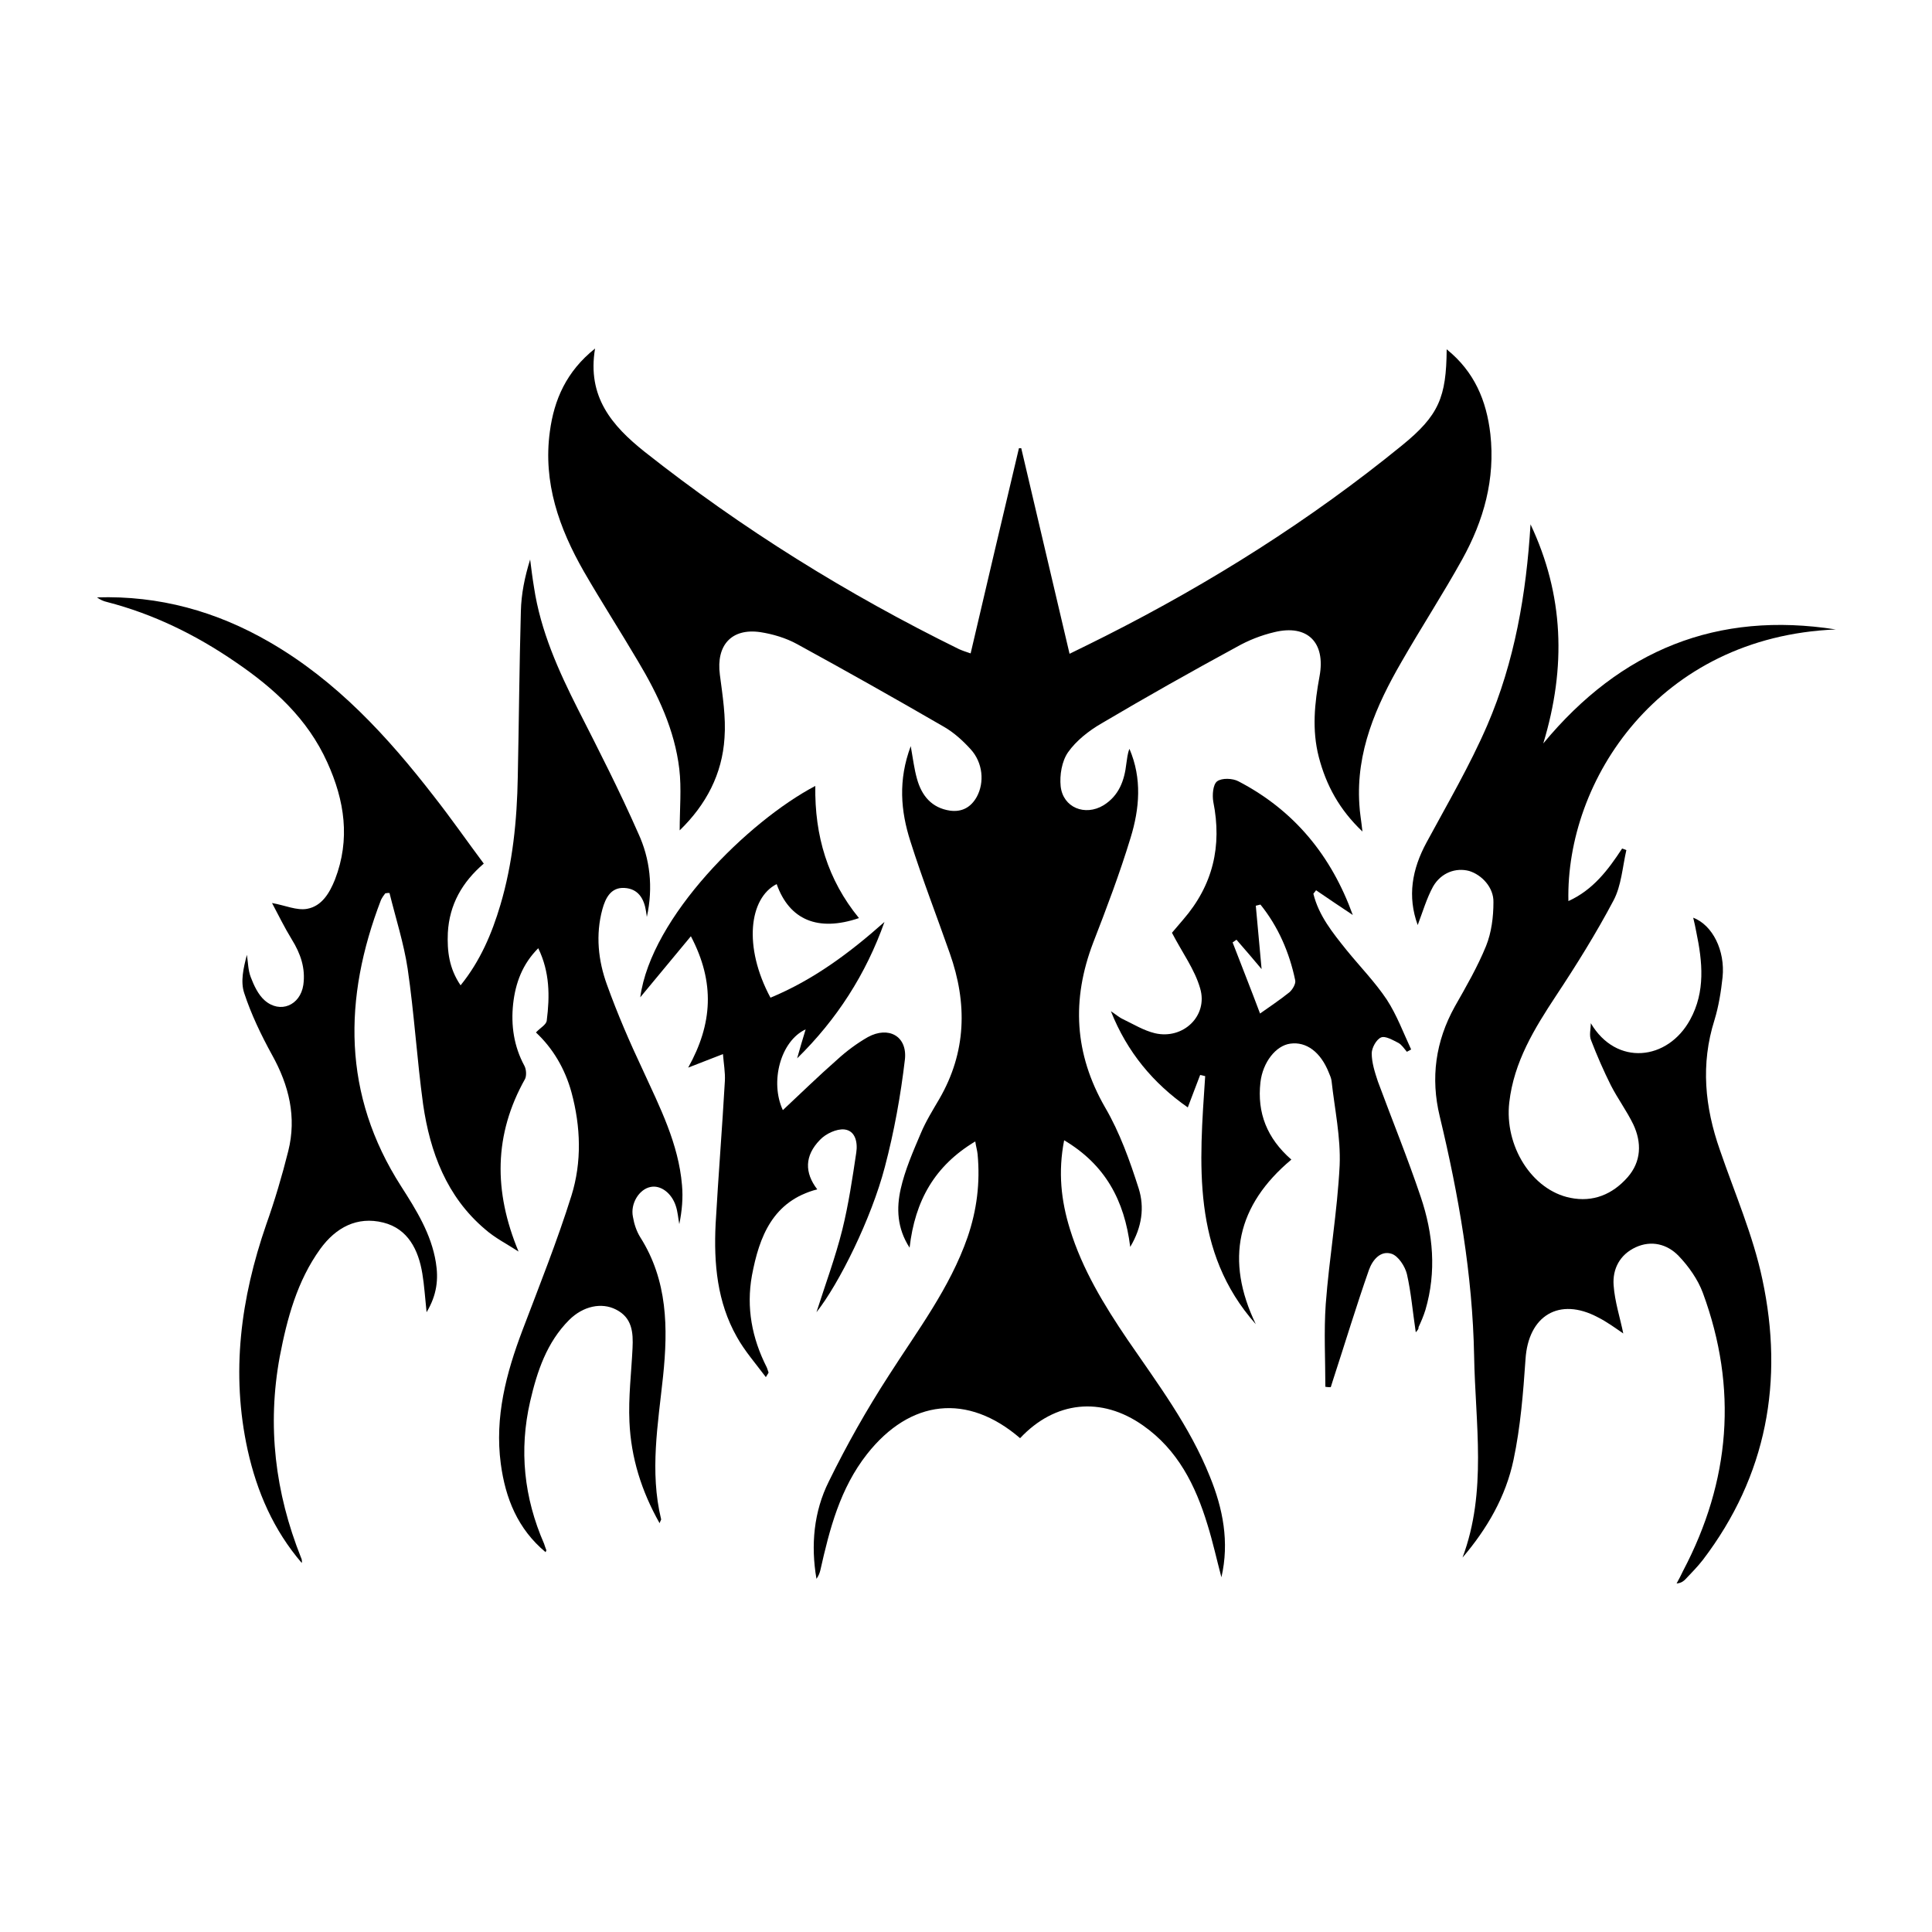
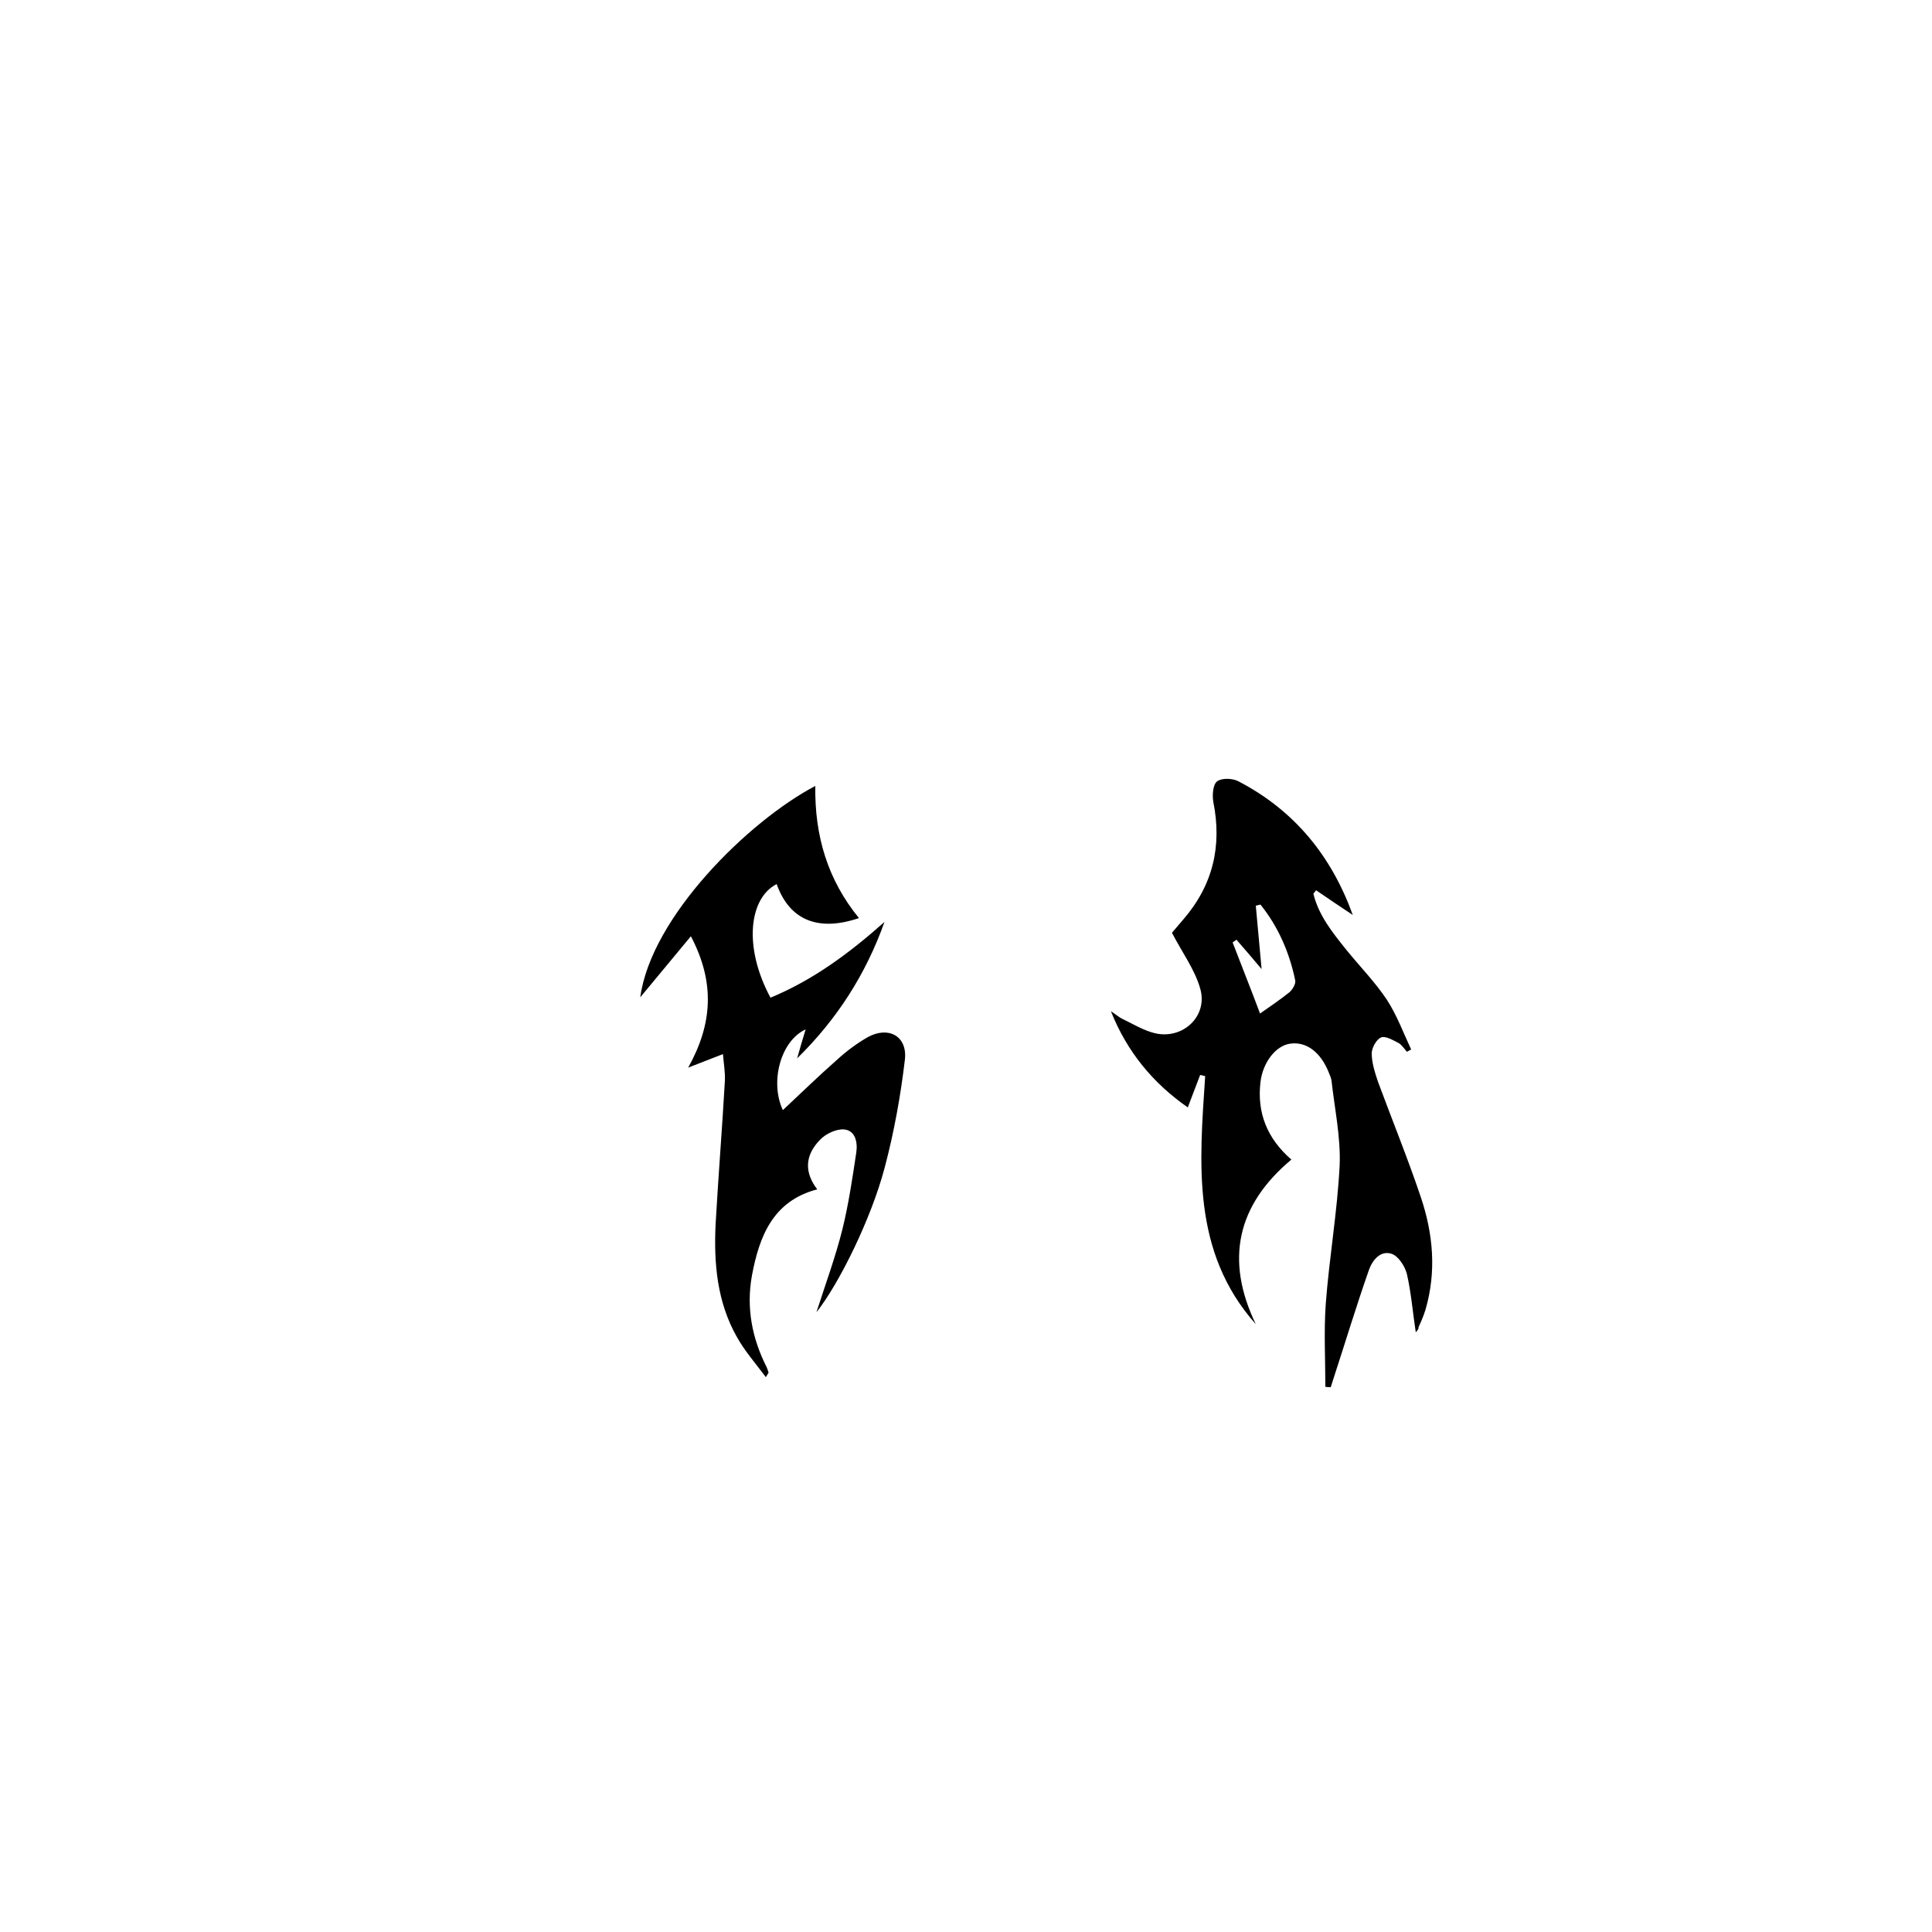
<svg xmlns="http://www.w3.org/2000/svg" version="1.1" id="Calque_1" x="0px" y="0px" viewBox="0 0 500 500" style="enable-background:new 0 0 500 500;" xml:space="preserve">
  <g>
-     <path d="M316.1,408.2c-1.2-4.5-2.2-9.1-3.6-13.6c-3.1-10.2-7.7-19.4-16.7-25.7c-10.8-7.6-22.8-6.3-31.8,3.3   c-13.6-11.7-28.4-10.1-39.6,4.1c-7,8.9-9.7,19.4-12.1,30.1c-0.2,0.8-0.5,1.5-1,2.2c-1.5-8.7-0.7-17.4,3.2-25.2   c4.6-9.4,9.8-18.6,15.5-27.4c7.4-11.6,15.8-22.6,20.4-35.8c2.4-7,3.3-14.1,2.6-21.5c-0.1-1-0.4-1.9-0.6-3.3   c-10.5,6.3-15.6,15.3-17,27.5c-3.3-5.1-3.4-10.3-2.3-15.2c1.1-4.9,3.2-9.7,5.2-14.4c1.3-3.1,3.1-6,4.8-8.9   c7-12.1,7.3-24.7,2.7-37.7c-3.4-9.7-7.1-19.2-10.2-29c-2.5-7.8-3.2-15.8,0.1-24.6c0.6,3.4,0.9,5.9,1.6,8.4c1.2,4.4,3.8,7.6,8.6,8.3   c3.1,0.4,5.4-0.9,6.9-3.6c2-3.7,1.6-8.8-1.6-12.3c-2-2.2-4.3-4.3-6.9-5.8c-12.6-7.3-25.2-14.4-38-21.4c-2.9-1.6-6.3-2.6-9.5-3.1   c-7.5-1.1-11.5,3.4-10.5,11c0.7,5.4,1.6,11,1.2,16.4c-0.6,9.3-4.7,17.2-11.6,23.9c0-5.6,0.5-10.8-0.1-15.9   c-1.2-10.1-5.5-19.2-10.7-27.9c-4.6-7.8-9.5-15.4-14-23.2c-6.4-11.2-10.6-23-8.8-36.2c1.1-8.3,4.3-15.6,11.7-21.5   c-2.1,12.5,4.4,20,12.8,26.7c25.3,20,52.5,36.9,81.4,51.1c0.9,0.4,1.8,0.7,3,1.1c4.2-17.9,8.3-35.5,12.5-53.1c0.2,0,0.4,0,0.6,0   c4.1,17.6,8.3,35.2,12.5,53.2c3.3-1.6,6.3-3.1,9.3-4.6c27.3-13.8,53-30,76.7-49.3c9.6-7.8,11.5-12.5,11.6-24.9   c7.2,5.8,10.3,13.3,11.3,21.9c1.3,11.7-1.7,22.4-7.3,32.5c-5,9-10.6,17.6-15.7,26.5c-6.6,11.4-11.8,23.3-10.9,36.9   c0.1,2.1,0.5,4.2,0.8,7c-6-5.7-9.4-12-11.3-19.3c-1.8-7-1.1-13.9,0.2-20.9c1.6-8.7-3.1-13.5-11.7-11.4c-3.4,0.8-6.7,2.1-9.7,3.8   c-11.8,6.4-23.5,13-35,19.8c-3.3,1.9-6.6,4.5-8.7,7.5c-1.6,2.3-2.2,5.9-1.9,8.8c0.6,5.5,6.3,7.8,11.1,4.9c4-2.5,5.4-6.4,5.9-10.8   c0.2-1.3,0.3-2.6,0.8-3.8c3.3,7.7,2.6,15.5,0.3,23c-2.8,9.2-6.2,18.2-9.7,27.2c-5.6,14.7-4.9,28.7,3.1,42.6   c3.8,6.5,6.4,13.8,8.7,21c1.5,4.8,0.9,9.9-2.2,15.1c-1.5-12.1-6.5-21.3-17.1-27.6c-1.6,8.2-0.8,15.6,1.5,23   c3.2,10.4,8.8,19.6,14.9,28.6c7.8,11.4,16.1,22.4,21.3,35.4C316.5,390.4,318.2,399.1,316.1,408.2z" />
-     <path d="M167.4,237.3c-0.1-0.5-0.1-1-0.2-1.4c-0.5-3.3-2-5.9-5.6-6.1c-3.5-0.2-4.9,2.6-5.7,5.5c-1.8,6.6-1.1,13.3,1.2,19.6   c2.7,7.5,5.9,14.9,9.3,22.1c4.4,9.6,9.2,19,10.1,29.7c0.3,3.3,0,6.7-0.7,10.1c-0.3-1.6-0.4-3.2-0.9-4.7c-1.1-3.4-4-5.5-6.6-4.9   c-2.9,0.6-5.2,4.3-4.5,7.7c0.3,1.8,0.9,3.7,1.9,5.3c7.1,11.2,7.2,23.5,5.9,36c-1.3,12.3-3.5,24.6-0.5,37c0,0.2-0.2,0.4-0.4,1   c-4.7-8.3-7.4-17-7.8-26.2c-0.3-6.4,0.5-12.8,0.8-19.1c0.2-4.1-0.1-7.9-4.3-10c-3.7-1.9-8.5-0.9-12.1,2.7   c-5.8,5.8-8.3,13.3-10.1,21.1c-2.9,12.6-1.6,24.9,3.6,36.8c0.2,0.6,0.4,1.2,0.6,1.7c0,0.1-0.1,0.2-0.2,0.5   c-7.2-6-10.4-13.9-11.6-22.9c-1.6-12.1,1.4-23.4,5.6-34.5c4.4-11.6,9-23.1,12.7-34.9c2.7-8.7,2.4-17.8,0-26.7   c-1.7-6.2-4.9-11.5-9.2-15.5c1.1-1.2,2.7-2,2.8-3.1c0.8-6.3,0.8-12.5-2.2-18.7c-4.1,4.1-5.9,9-6.5,14.4c-0.6,5.6,0.2,11,2.9,16   c0.5,0.9,0.6,2.5,0.2,3.4c-8.1,14.4-8.2,29.1-1.7,44.7c-2.9-1.9-6.1-3.5-8.7-5.8c-9.9-8.4-14.2-19.9-16-32.3   c-1.6-11.7-2.3-23.5-4-35.1c-1-6.6-3.1-13.1-4.7-19.6c-0.4,0-0.7,0-1.1,0.1c-0.4,0.5-0.8,1.1-1.1,1.7c-9.8,25.5-10,50.4,5.2,74.1   c3.9,6.1,7.8,12.3,9,19.7c0.7,4.3,0.3,8.4-2.4,12.9c-0.4-3.8-0.6-7-1.1-10c-1-6.1-3.7-11.6-10.1-13.2c-6.8-1.7-12.3,1.3-16.3,6.8   c-6,8.3-8.6,18-10.5,27.9c-3.3,17.9-1.2,35.2,5.5,52c0.2,0.4,0.3,0.9,0.2,1.4c-7.3-8.5-11.6-18.4-14-29.2   c-4.4-20-1.8-39.3,4.8-58.4c2.2-6.2,4.1-12.6,5.7-19c2.2-8.8,0.2-17-4.2-24.9c-2.8-5.1-5.4-10.5-7.2-16c-1-3-0.2-6.5,0.7-9.9   c0.3,2,0.3,4,1,5.8c0.8,2.1,1.9,4.5,3.6,6c4,3.5,9.2,1.3,10-4c0.6-4.3-0.7-8.1-3-11.8c-1.9-3.1-3.5-6.4-5.1-9.4   c3.4,0.6,6.4,2,9.1,1.5c3.8-0.7,5.8-4.1,7.2-7.6c4-10.4,2.5-20.4-2-30.3c-5.1-11.3-13.8-19.2-23.8-26c-10.2-7-21.2-12.4-33.2-15.5   c-0.9-0.2-1.8-0.6-2.6-1.2c16.1-0.5,30.9,3.6,44.7,11.6c17.3,10,30.5,24.4,42.5,39.9c4.4,5.6,8.5,11.5,12.9,17.4   c-5.6,4.8-8.9,10.6-9.3,17.9c-0.2,4.7,0.3,9.2,3.3,13.6c5.1-6.3,8.1-13.4,10.3-20.8c3.2-10.8,4.3-21.9,4.5-33.1   c0.3-14.3,0.4-28.6,0.8-42.9c0.1-4.5,1-8.9,2.4-13.4c0.3,2.4,0.6,4.8,1,7.2c1.7,11.3,6.3,21.5,11.4,31.6   c5.4,10.6,10.8,21.2,15.6,32.1C168.2,222.2,169.1,229.6,167.4,237.3z" />
-     <path d="M411.7,264.8c6.6,11.2,19.9,9.7,25.7-0.9c4-7.3,3.2-15,1.6-22.7c-0.2-1.2-0.5-2.4-0.8-3.7c5,1.9,8.3,8.5,7.6,15.4   c-0.4,3.7-1,7.5-2.1,11.1c-3.6,11.4-2.5,22.5,1.4,33.6c3.8,11.1,8.6,22.1,11,33.5c5.6,26.2,1.2,50.8-15.4,72.6   c-1.4,1.8-3,3.4-4.5,5c-0.5,0.5-1.1,1-2.3,1.1c0.6-1.1,1.2-2.2,1.7-3.3c12.2-23.2,14.2-47.2,5.1-71.9c-1.3-3.5-3.7-6.9-6.3-9.6   c-2.9-3-7-4.1-11.1-2.2c-4.1,1.9-6,5.6-5.7,9.8c0.3,4.3,1.7,8.5,2.5,12.5c-1.9-1.3-4.2-3-6.6-4.2c-10-5.3-18-0.4-18.7,10.9   c-0.6,8.7-1.3,17.5-3.1,26c-2,9.5-6.8,17.8-13.2,25.3c6.4-17.1,3.3-34.7,3-52.2c-0.4-21-4-41.6-8.9-62c-2.4-9.9-1.1-19.4,3.9-28.4   c2.9-5.1,5.9-10.3,8.1-15.7c1.4-3.5,1.9-7.5,1.9-11.3c0.1-3.8-3-7.1-6.3-8.1c-3.4-0.9-7.2,0.4-9.3,4c-1.7,3.1-2.7,6.6-4,10   c-2.7-7.4-1.5-14.4,2.3-21.4c5.4-10,11.2-19.9,15.7-30.3c7.1-16.5,10.1-34,11.2-52c8.6,18.2,9.3,36.9,3.3,56.7   c20.1-24.3,45.1-34.3,75.7-29.5c-45.9,1.9-69.9,39.1-69.2,70.3c6.4-2.9,10.3-8.1,13.9-13.6c0.4,0.1,0.8,0.3,1.1,0.4   c-1,4.4-1.3,9.2-3.3,13c-4.5,8.5-9.6,16.7-14.9,24.7c-5.6,8.5-10.9,17.1-12.1,27.6c-1.3,11.2,5.8,22.7,15.8,24.7   c5.9,1.2,10.9-0.9,14.8-5.3c3.6-4.1,3.7-9,1.5-13.7c-1.7-3.5-4-6.6-5.8-10.1c-1.9-3.8-3.6-7.7-5.1-11.6   C411.2,268,411.7,266.3,411.7,264.8z" />
    <path d="M366.4,344.8c-0.8-5.3-1.2-10.3-2.3-15.1c-0.5-2-2.2-4.6-3.9-5.2c-2.9-1-5,1.6-5.9,4.1c-3.3,9.4-6.2,19-9.3,28.5   c-0.2,0.6-0.4,1.3-0.6,1.9c-0.5,0-0.9,0-1.4-0.1c0-7.1-0.4-14.3,0.1-21.4c0.9-12,3-23.9,3.6-35.9c0.3-7.3-1.3-14.6-2.1-21.9   c-0.1-0.7-0.4-1.4-0.7-2.1c-2.1-5.3-5.8-8.1-10-7.5c-3.7,0.5-7.1,4.8-7.7,10c-0.9,7.9,1.7,14.5,8,20c-14.1,11.8-17.2,26-9.2,42.6   c-16.7-18.8-14.6-41.6-13.1-64.2c-0.4-0.1-0.9-0.2-1.3-0.3c-1,2.7-2.1,5.4-3.2,8.4c-8.9-6.2-15.7-14.3-19.9-24.9   c1.1,0.7,2.1,1.6,3.2,2.1c2.7,1.3,5.3,2.9,8.2,3.6c7.3,1.7,13.8-4.5,11.7-11.6c-1.4-4.9-4.6-9.2-7.3-14.4c0.5-0.6,1.7-2,2.9-3.4   c7.7-8.9,10.1-19,7.8-30.5c-0.3-1.7-0.1-4.5,1-5.3c1.2-0.9,4-0.8,5.5,0c14.6,7.6,24.1,19.4,29.6,34.6c-3.2-2.1-6.4-4.3-9.5-6.4   c-0.2,0.3-0.5,0.6-0.7,0.9c1.4,5.7,5,10.1,8.6,14.6c3.5,4.3,7.4,8.3,10.4,12.8c2.6,4,4.3,8.6,6.3,12.9c-0.4,0.2-0.7,0.4-1.1,0.6   c-0.7-0.8-1.3-1.8-2.2-2.3c-1.4-0.7-3.4-1.9-4.5-1.4c-1.2,0.5-2.4,2.7-2.4,4.1c0,2.4,0.8,4.9,1.6,7.3c3.7,10,7.7,19.8,11.1,29.9   c3.2,9.5,4.1,19.3,1.2,29.2c-0.5,1.6-1.1,3-1.8,4.5C367.2,343.9,366.9,344.2,366.4,344.8z M326.5,250.8c-2.2-2.6-4.3-5.1-6.5-7.6   c-0.3,0.2-0.7,0.5-1,0.7c2.3,6,4.7,12,7.1,18.4c2.4-1.7,5.1-3.5,7.6-5.5c0.8-0.7,1.7-2.2,1.5-3.1c-1.5-7.2-4.4-13.9-9-19.6   c-0.4,0.1-0.8,0.2-1.2,0.3C325.5,239.8,326,245.3,326.5,250.8z" />
    <path d="M211,203.4c-0.2,12.9,3.2,24.3,11.3,34.2c-10.6,3.6-18,0.5-21.3-8.8c-7.1,3.6-8.7,16.2-1.6,29.4   c11.1-4.6,20.5-11.6,29.5-19.6c-4.8,13.5-12.3,25.2-22.6,35.3c0.7-2.5,1.4-4.9,2.2-7.5c-6.5,3-9.3,13.6-5.9,20.9   c4.6-4.3,9.2-8.8,14.1-13.1c2.4-2.2,5.1-4.2,7.9-5.8c5.3-2.9,10.2-0.3,9.6,5.7c-1.1,9.4-2.8,18.8-5.2,27.9   c-3.5,13.4-11.9,30.3-17.7,37.6c2.3-7.2,4.9-14.2,6.7-21.4c1.6-6.5,2.6-13.2,3.6-19.9c0.4-2.6-0.2-5.7-3.1-6   c-2-0.2-4.8,1.1-6.3,2.7c-4,4.1-4,8.5-0.7,12.8c-11.5,3-15,12.2-16.9,22.3c-1.5,8.3,0,16.2,3.8,23.7c0.2,0.4,0.3,0.9,0.5,1.4   c0,0.1-0.1,0.2-0.7,1.2c-2.7-3.6-5.5-6.8-7.5-10.4c-5.1-9-6-19-5.5-29.2c0.7-12.4,1.7-24.8,2.4-37.1c0.1-2.2-0.3-4.4-0.5-6.9   c-3,1.2-5.5,2.1-9,3.5c6.3-11.3,7-22,0.7-34c-4.8,5.8-9.2,11.1-13.1,15.8C168.5,237.3,193.7,212.5,211,203.4z" />
  </g>
</svg>